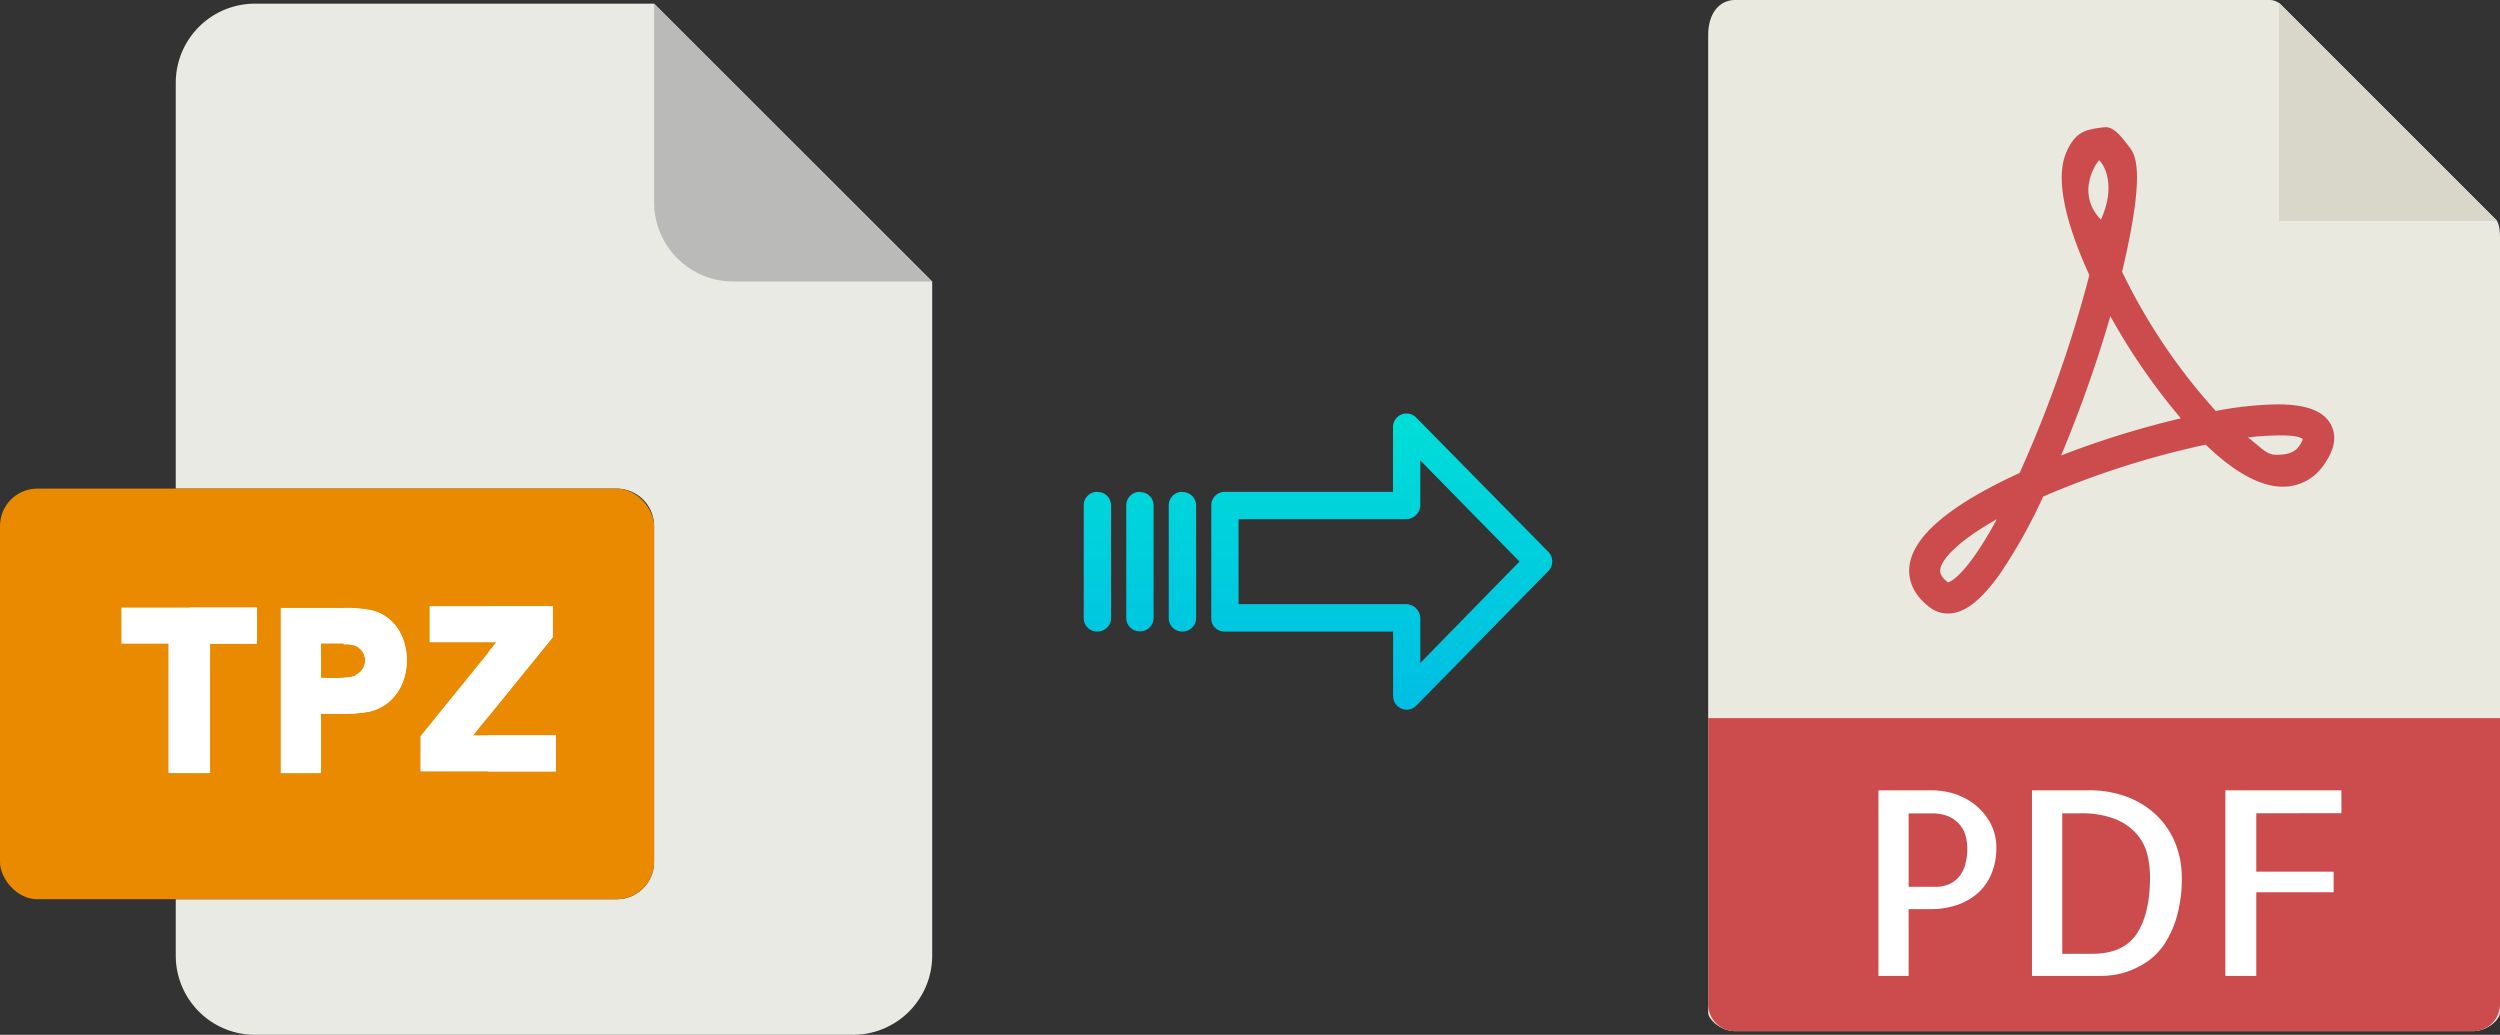
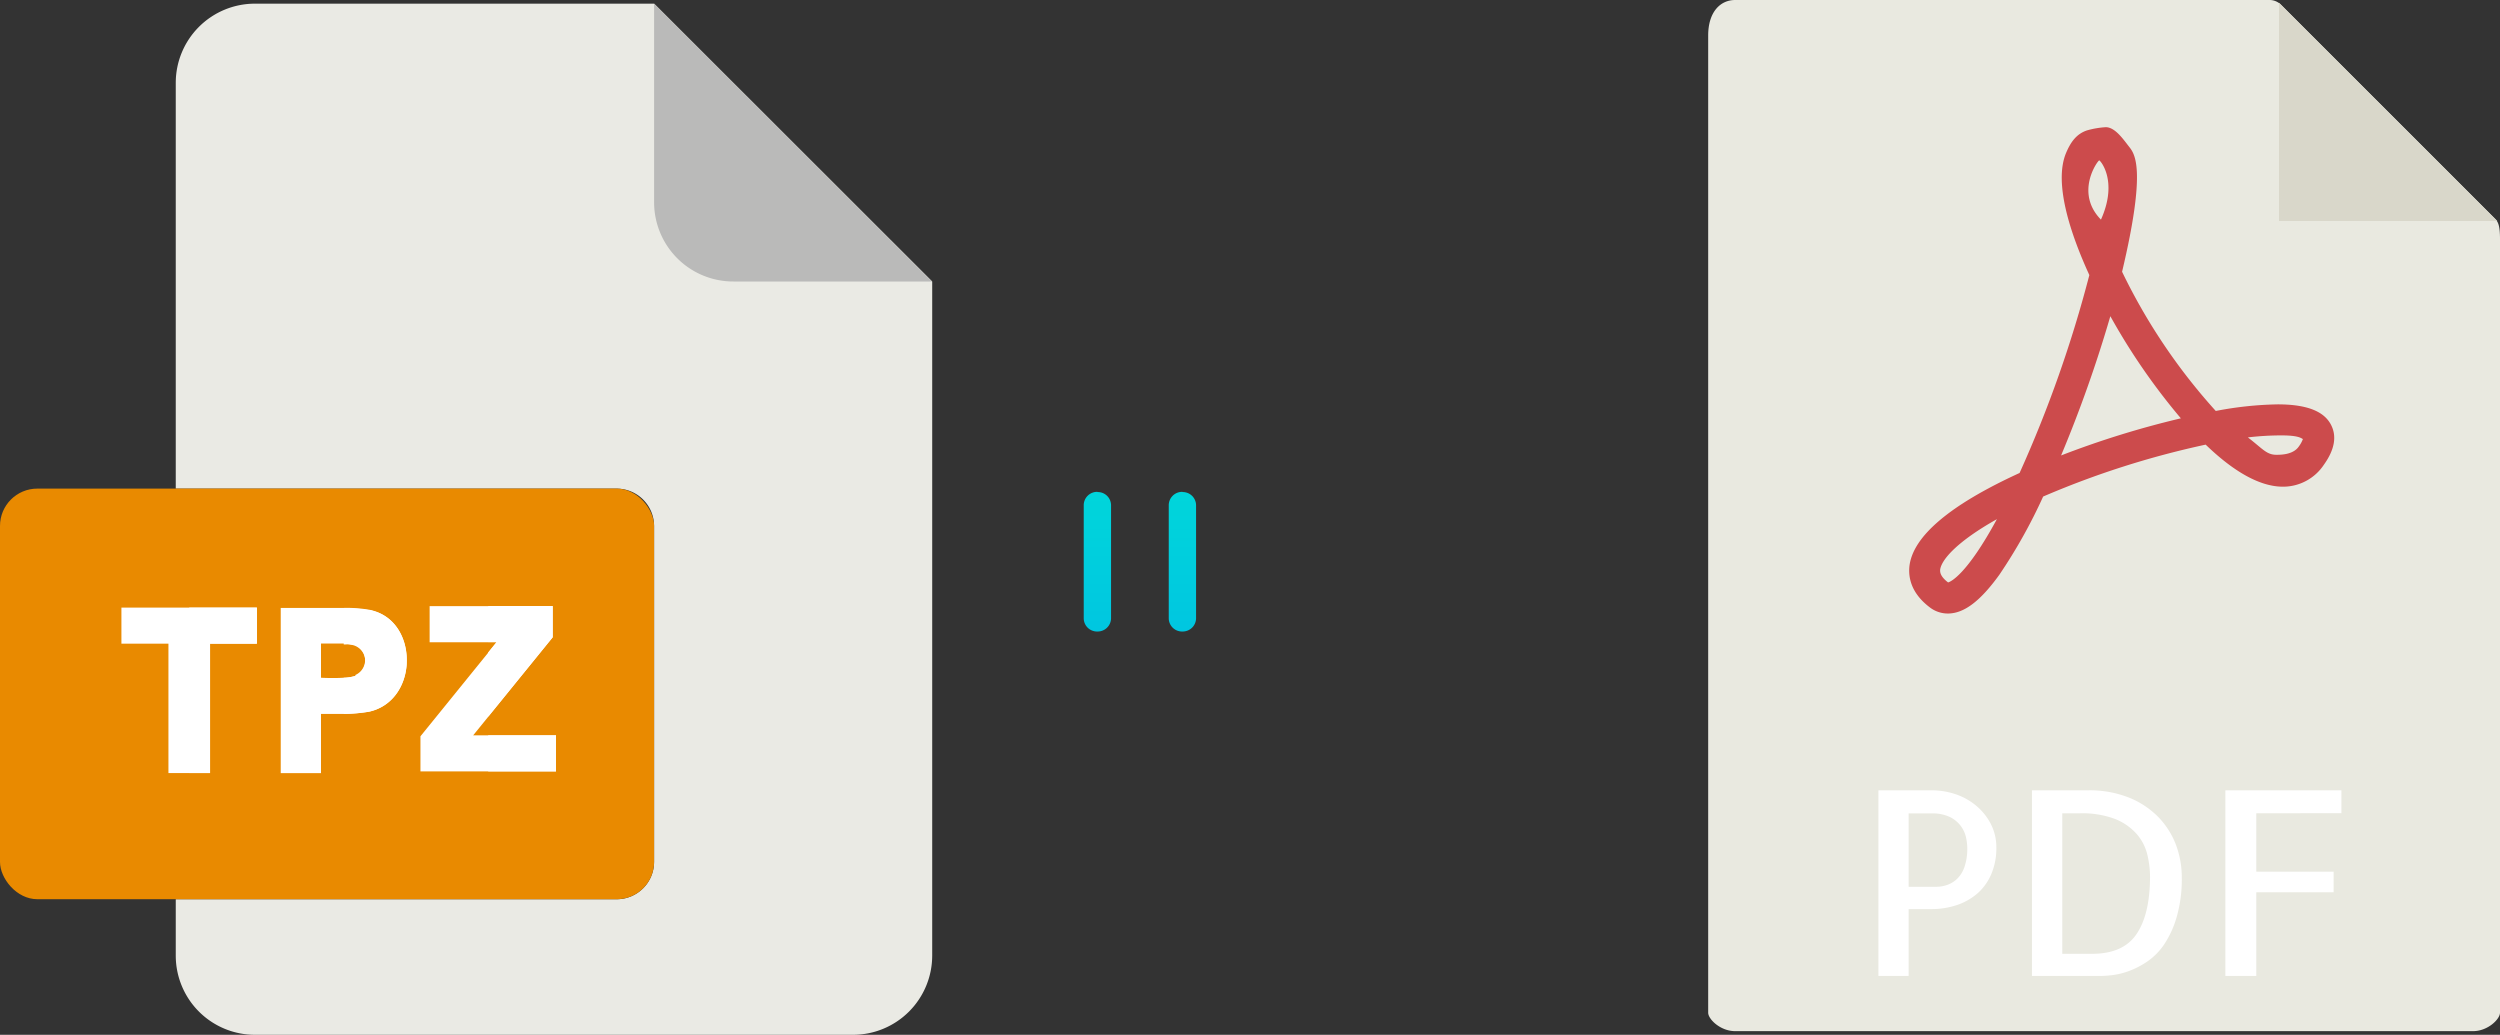
<svg xmlns="http://www.w3.org/2000/svg" xmlns:xlink="http://www.w3.org/1999/xlink" viewBox="0 0 484.9 200.71">
  <rect x="0" y="0" width="484.9" height="200.71" fill="#333333" stroke="none" />
  <defs>
    <style>.cls-1{fill:#e9e9e0;}.cls-2{fill:#d9d7ca;}.cls-3{fill:#cc4b4c;}.cls-4{fill:#fff;}.cls-5{fill:#eaeae4;}.cls-6{fill:#babab9;}.cls-7{fill:#e98a00;}.cls-8{fill:url(#linear-gradient);}.cls-9{fill:url(#linear-gradient-2);}.cls-10{fill:url(#linear-gradient-3);}.cls-11{fill:url(#linear-gradient-4);}</style>
    <linearGradient id="linear-gradient" x1="267.99" y1="136.51" x2="267.99" y2="17.31" gradientTransform="matrix(1, 0, 0, -1, 0, 186.59)" gradientUnits="userSpaceOnUse">
      <stop offset="0" stop-color="#00efd1" />
      <stop offset="1" stop-color="#00acea" />
    </linearGradient>
    <linearGradient id="linear-gradient-2" x1="229.34" y1="136.51" x2="229.34" y2="17.31" xlink:href="#linear-gradient" />
    <linearGradient id="linear-gradient-3" x1="221.09" y1="136.51" x2="221.09" y2="17.31" xlink:href="#linear-gradient" />
    <linearGradient id="linear-gradient-4" x1="212.85" y1="136.51" x2="212.85" y2="17.31" xlink:href="#linear-gradient" />
  </defs>
  <title>tpz to pdf</title>
  <g id="Layer_2" data-name="Layer 2">
    <g id="Layer_5_Image" data-name="Layer 5 Image">
      <path class="cls-1" d="M440.2,0H336.55c-2.89,0-5.23,2.34-5.23,6.88V196.43c0,1.23,2.34,3.57,5.23,3.57H479.67c2.89,0,5.23-2.34,5.23-3.57V46.35c0-2.49-.34-3.29-.92-3.88L442.42.92A3.14,3.14,0,0,0,440.2,0Z" />
      <polygon class="cls-2" points="442.04 0.54 442.04 42.86 484.36 42.86 442.04 0.54" />
      <path class="cls-3" d="M377.8,119h0a5.73,5.73,0,0,1-3.45-1.16c-3.72-2.79-4.22-5.89-4-8,.65-5.81,7.84-11.9,21.37-18.1a240.08,240.08,0,0,0,13.53-38.39c-3.56-7.76-7-17.82-4.5-23.72.88-2.07,2-3.66,4.05-4.34a16.94,16.94,0,0,1,3.63-.62c1.8,0,3.38,2.32,4.5,3.75s3.44,4.19-1.33,24.29a114,114,0,0,0,18.17,27,69.12,69.12,0,0,1,12-1.28c5.59,0,9,1.3,10.37,4,1.14,2.22.67,4.82-1.4,7.71a9.5,9.5,0,0,1-7.93,4.26c-4.34,0-9.4-2.75-15-8.16a170.53,170.53,0,0,0-31.52,10.07,102.39,102.39,0,0,1-8.51,15.19C384.08,116.62,380.93,119,377.8,119Zm9.51-18.3c-7.63,4.29-10.74,7.81-11,9.8,0,.33-.13,1.19,1.54,2.47C378.41,112.81,381.52,111.39,387.31,100.71ZM436,84.84c2.91,2.24,3.62,3.37,5.53,3.37.83,0,3.22,0,4.32-1.57a5.81,5.81,0,0,0,.82-1.48c-.44-.24-1-.71-4.2-.71A55,55,0,0,0,436,84.84Zm-26.68-23.5a253.15,253.15,0,0,1-9.55,27A176.8,176.8,0,0,1,423,81.14,123.25,123.25,0,0,1,409.33,61.34Zm-2.16-30.23c-.35.12-4.75,6.28.34,11.49C410.9,35.05,407.32,31.06,407.17,31.11Z" />
-       <path class="cls-3" d="M479.67,200H336.55a5.23,5.23,0,0,1-5.23-5.23V139.29H484.9v55.48A5.23,5.23,0,0,1,479.67,200Z" />
      <path class="cls-4" d="M370.2,189.29h-5.86v-36h10.35a14.52,14.52,0,0,1,4.54.73,12.35,12.35,0,0,1,4,2.2,11.39,11.39,0,0,1,2.88,3.54,9.8,9.8,0,0,1,1.1,4.66,12.71,12.71,0,0,1-.93,5,10.41,10.41,0,0,1-2.59,3.74,11.9,11.9,0,0,1-4,2.34,15.5,15.5,0,0,1-5.18.83H370.2v13Zm0-31.55V172h5.37a6.37,6.37,0,0,0,2.13-.37,5.27,5.27,0,0,0,1.92-1.19,5.92,5.92,0,0,0,1.42-2.32,10.91,10.91,0,0,0,.53-3.69,10,10,0,0,0-.24-2,5.81,5.81,0,0,0-1-2.2,5.92,5.92,0,0,0-2.12-1.76,7.93,7.93,0,0,0-3.62-.7H370.2Z" />
      <path class="cls-4" d="M423.18,170.29a26.33,26.33,0,0,1-1,7.6,19,19,0,0,1-2.41,5.27,12.54,12.54,0,0,1-3.3,3.35,16.64,16.64,0,0,1-3.54,1.83,14.21,14.21,0,0,1-3.12.78,20.67,20.67,0,0,1-2.1.17H394.12v-36H405a20.6,20.6,0,0,1,8,1.44,16.62,16.62,0,0,1,5.71,3.83,15.77,15.77,0,0,1,3.39,5.44A18.06,18.06,0,0,1,423.18,170.29ZM405.8,185q6,0,8.59-3.81t2.63-11a18.61,18.61,0,0,0-.53-4.45,9.39,9.39,0,0,0-2.08-4,11,11,0,0,0-4.17-2.89,18.05,18.05,0,0,0-6.84-1.1H400V185Z" />
      <path class="cls-4" d="M437.63,157.74v11.33h15v4h-15v16.22h-6v-36h22.51v4.44Z" />
    </g>
    <g id="Layer_2-2" data-name="Layer 2">
      <path class="cls-5" d="M119.62,174.42H34.09v10.93a15.36,15.36,0,0,0,15.36,15.36h116a15.37,15.37,0,0,0,15.36-15.36V54.6L126.87.71H49.45A15.36,15.36,0,0,0,34.09,16.07v78.7h85.53a7.26,7.26,0,0,1,7.25,7.25h0v65.15A7.26,7.26,0,0,1,119.62,174.42Z" />
      <path class="cls-6" d="M180.76,54.6,126.87.71V39.24A15.36,15.36,0,0,0,142.23,54.6h38.53Z" />
      <rect class="cls-7" y="94.77" width="126.87" height="79.64" rx="7.24" />
      <g id="T">
        <path class="cls-4" d="M40.75,149.94V124.85h9.1v-7H23.55v7h9.12v25.09Z" />
        <path class="cls-4" d="M36.7,149.94h4V124.85h9.1v-7H36.7Z" />
      </g>
      <g id="Z">
        <path class="cls-4" d="M107.2,123.62v-6.05H83.33v7h13L81.55,142.81v6.81h26.29v-7H91.78Z" />
      </g>
      <path class="cls-4" d="M94.69,139l12.51-15.41v-6.05H94.69v7H96.3l-1.61,2Z" />
      <path class="cls-4" d="M94.69,142.62h13.15v7H94.69Z" />
      <g id="P">
        <path class="cls-4" d="M72.23,118.38a25.64,25.64,0,0,0-5.58-.47c-.54,0-1.1,0-1.72,0H54.45v32.05h7.81V138.48c1,0,2.63,0,4.39,0a31.26,31.26,0,0,0,4.91-.43c4.54-1,7-4.94,7.3-9.08a16.51,16.51,0,0,0,0-1.72c-.26-4-2.48-7.74-6.65-8.85Zm-3.3,12.71a8.4,8.4,0,0,1-2.28.36c-1.55.1-3.41.06-4.39,0v-6.63c.92,0,2.87,0,4.39,0l.27,0c.24,0,.47,0,.67,0s.53.06.72.1a3.17,3.17,0,0,1,.62,6Z" />
        <path class="cls-4" d="M78.88,127.23a16.51,16.51,0,0,1,0,1.72c-.32,4.14-2.76,8.08-7.3,9.08a31.26,31.26,0,0,1-4.91.43v-7a8.4,8.4,0,0,0,2.28-.36,3.17,3.17,0,0,0-.62-6c-.19,0-.43-.06-.72-.1s-.43,0-.67,0l-.27,0v-7a25.64,25.64,0,0,1,5.58.47C76.4,119.49,78.62,123.26,78.88,127.23Z" />
      </g>
    </g>
    <g id="Layer_3" data-name="Layer 3">
-       <path class="cls-8" d="M274.69,81a2.62,2.62,0,0,0-4.5,1.85V95.4h-32.6A2.6,2.6,0,0,0,234.94,98v0l0,22a2.47,2.47,0,0,0,.78,1.8,2.58,2.58,0,0,0,1.87.7h32.62V135a2.63,2.63,0,0,0,1.63,2.45,2.57,2.57,0,0,0,1,.2,2.61,2.61,0,0,0,1.88-.8l25.6-26.1a2.65,2.65,0,0,0,0-3.71Zm.8,47.58v-8.63a2.8,2.8,0,0,0-2.7-2.77H240.23V100.7h32.55a2.8,2.8,0,0,0,2.7-2.77V89.3l19.24,19.62Z" />
      <path class="cls-9" d="M229.34,95.4h0A2.6,2.6,0,0,0,226.69,98v21.93a2.58,2.58,0,0,0,2.58,2.56h.07a2.6,2.6,0,0,0,2.65-2.55V98a2.58,2.58,0,0,0-2.58-2.56Z" />
-       <path class="cls-10" d="M221.1,95.4h0A2.6,2.6,0,0,0,218.45,98v0l0,21.89a2.58,2.58,0,0,0,2.59,2.56h.06a2.6,2.6,0,0,0,2.65-2.55v0l0-21.89a2.58,2.58,0,0,0-2.59-2.56Z" />
      <path class="cls-11" d="M212.85,95.4h0A2.6,2.6,0,0,0,210.2,98v21.93a2.58,2.58,0,0,0,2.58,2.56h.07a2.6,2.6,0,0,0,2.65-2.55V98a2.57,2.57,0,0,0-2.58-2.56Z" />
    </g>
  </g>
</svg>